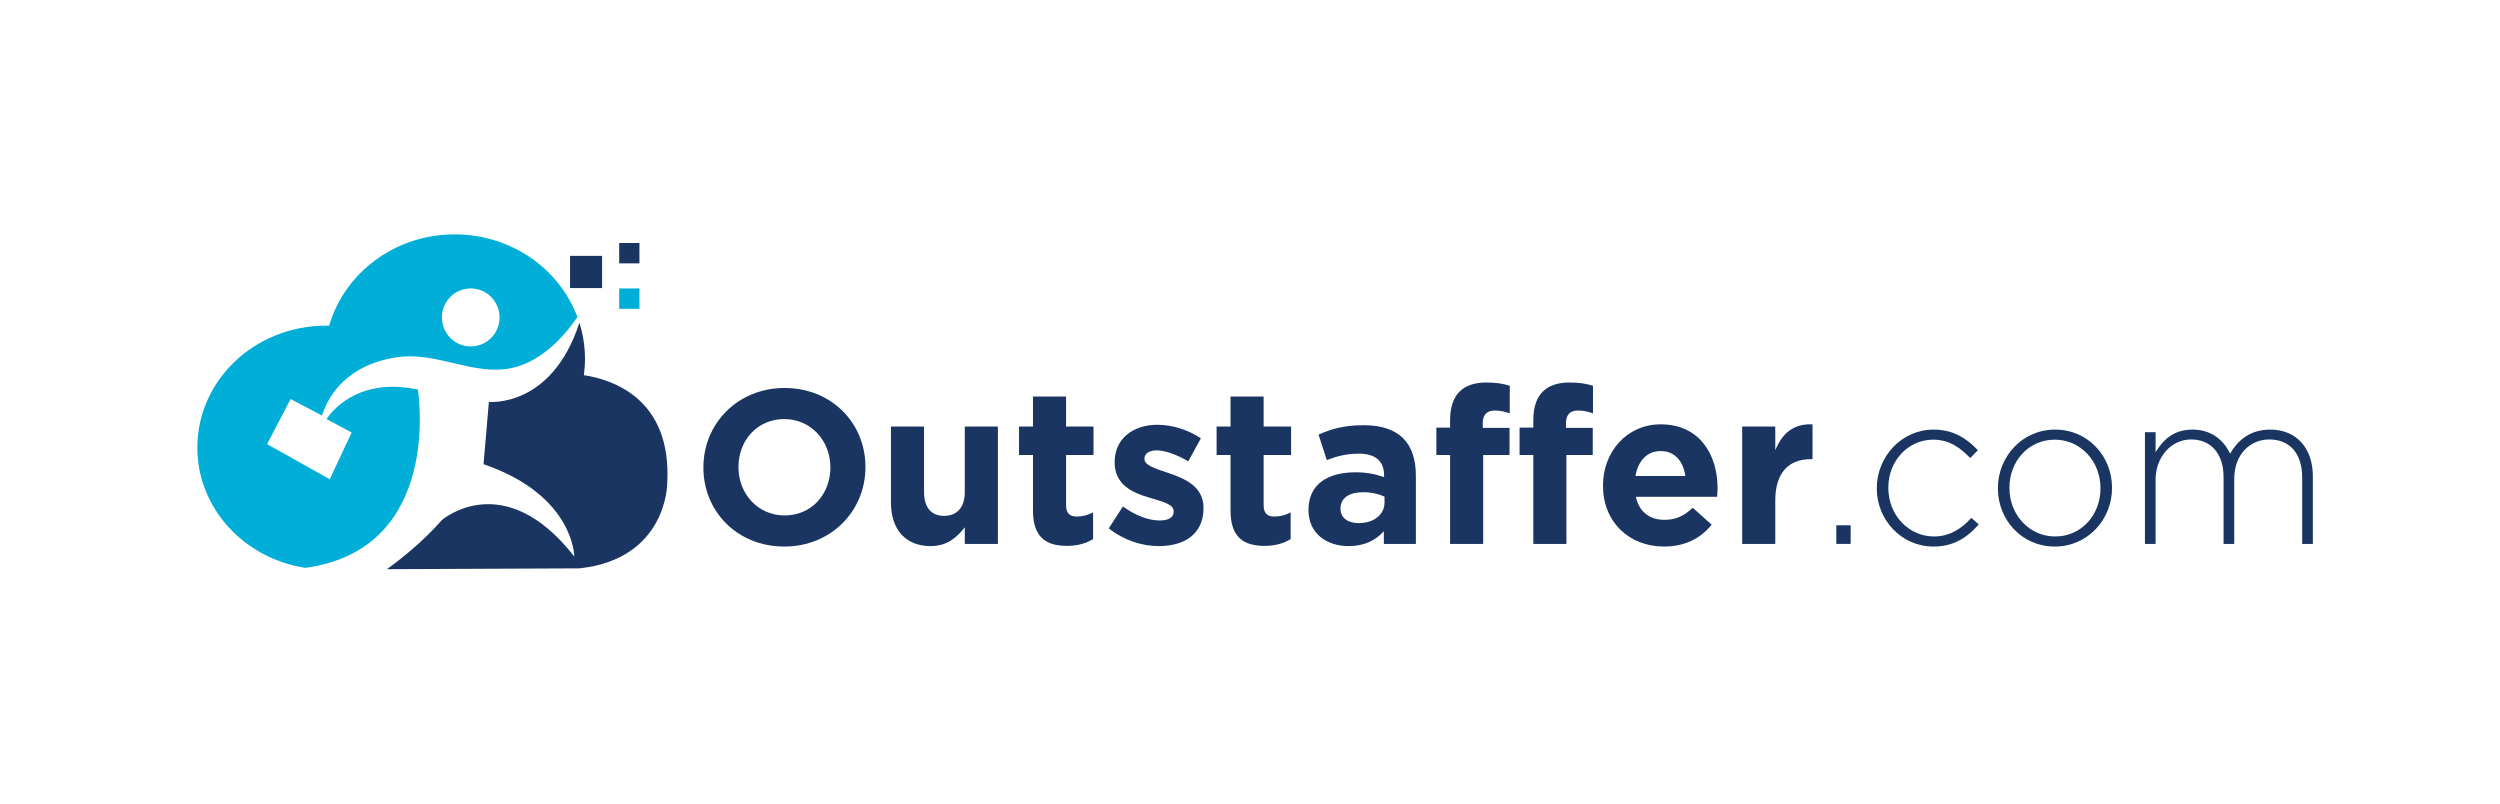
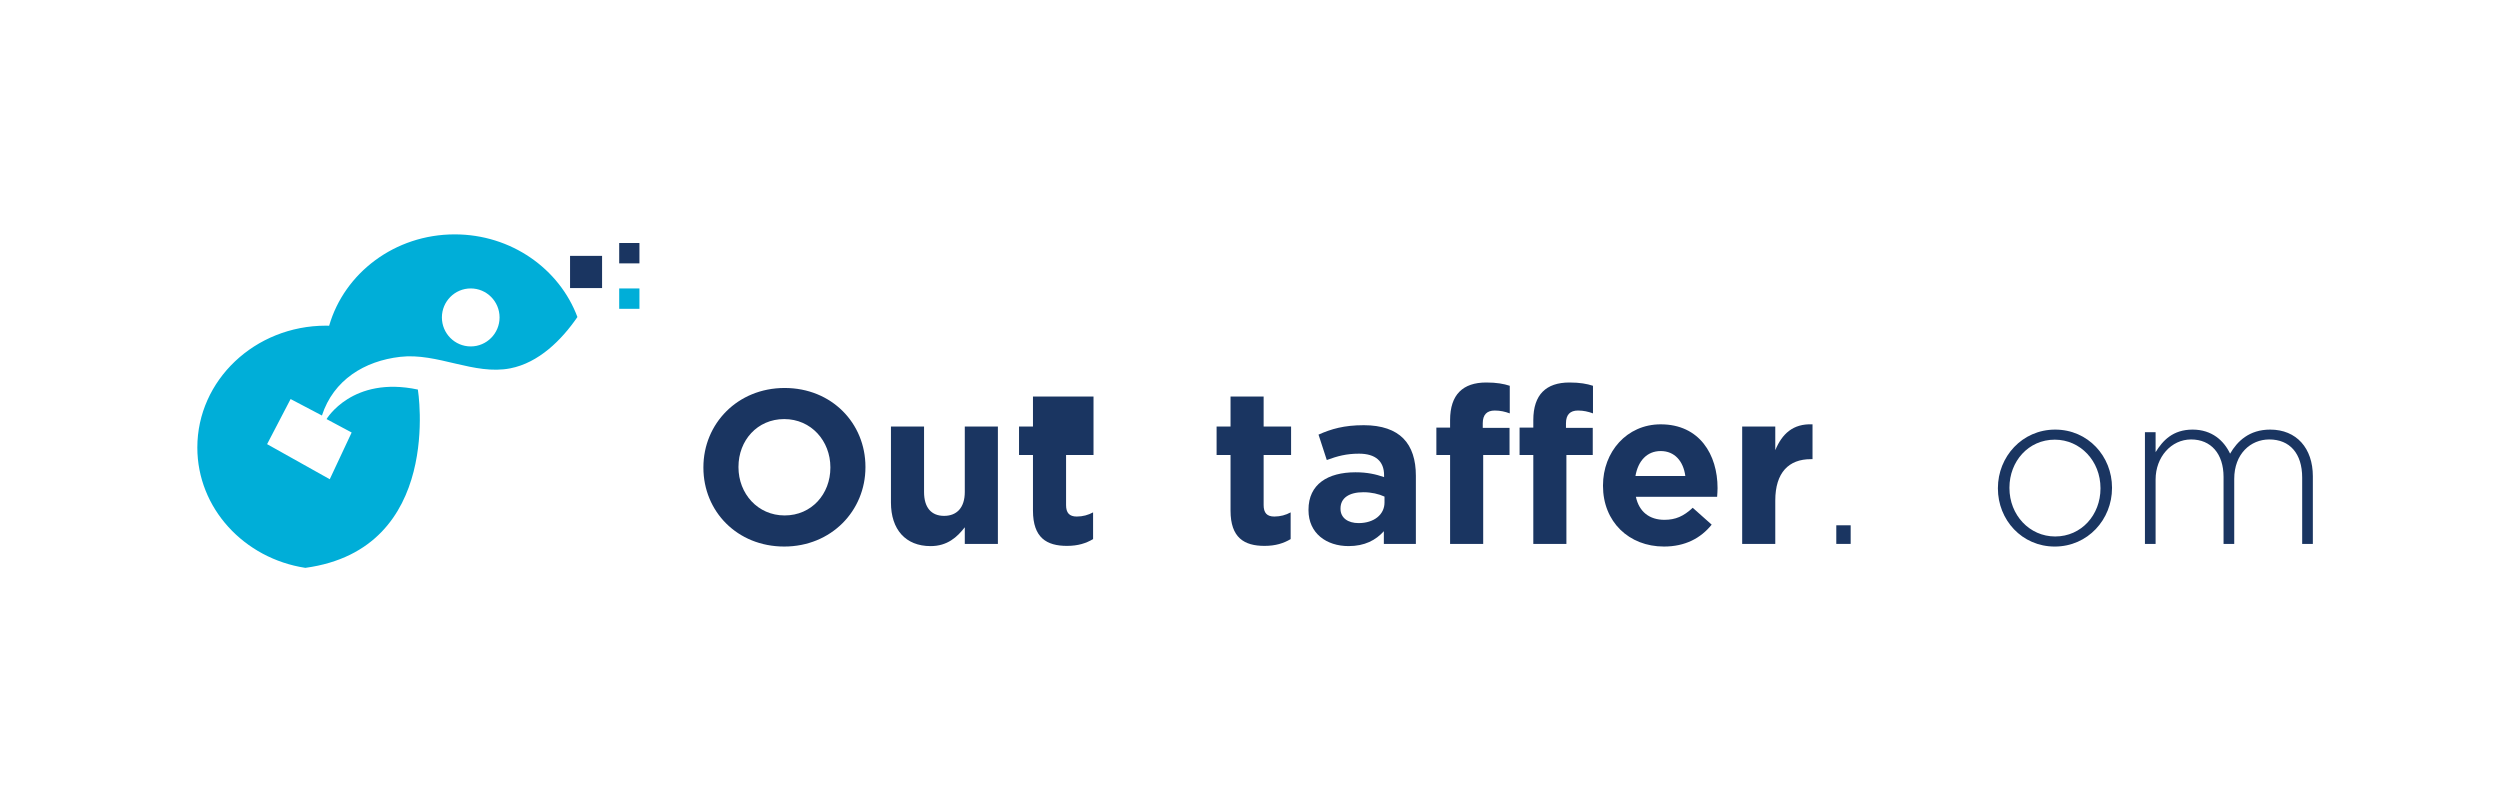
<svg xmlns="http://www.w3.org/2000/svg" width="224" height="72" viewBox="0 0 224 72" fill="none">
-   <path d="M52.313 33.617C52.378 33.14 52.415 32.655 52.415 32.161C52.415 31.033 52.238 29.945 51.913 28.919C49.432 36.578 43.803 36.01 43.803 36.01L43.325 41.591C51.458 44.382 51.458 49.867 51.458 49.867C45.143 41.784 39.593 46.595 39.593 46.595C37.932 48.503 35.942 50.078 34.668 51L51.937 50.925C59.783 50.059 59.783 43.323 59.783 43.323C60.226 35.686 54.819 33.992 52.313 33.617Z" fill="#1A3561" />
  <path d="M37.441 34.904C31.556 33.653 29.259 37.55 29.259 37.55L31.508 38.753L29.546 42.939L23.932 39.796L26.038 35.754L28.845 37.23C29.884 34.04 32.659 32.34 35.858 31.973C39.206 31.589 42.476 33.639 45.724 33.003C48.27 32.504 50.311 30.479 51.737 28.405C50.123 24.089 45.811 21 40.742 21C35.373 21 30.854 24.466 29.491 29.186C29.398 29.183 29.305 29.179 29.211 29.179C22.843 29.179 17.681 34.069 17.681 40.1C17.681 45.535 21.872 50.04 27.359 50.88C39.784 49.191 37.441 34.904 37.441 34.904ZM42.177 25.844C43.604 25.844 44.761 27.007 44.761 28.442C44.761 29.877 43.604 31.04 42.177 31.04C40.751 31.04 39.594 29.877 39.594 28.442C39.594 27.007 40.751 25.844 42.177 25.844Z" fill="#00AED8" />
  <path d="M53.946 22.926H51.077V25.811H53.946V22.926Z" fill="#1A3561" />
  <path d="M57.294 21.773H55.48V23.598H57.294V21.773Z" fill="#1A3561" />
  <path d="M57.294 25.845H55.48V27.67H57.294V25.845Z" fill="#00AED8" />
  <path d="M63.025 41.906V41.866C63.025 37.961 66.089 34.763 70.304 34.763C74.519 34.763 77.544 37.922 77.544 41.827V41.866C77.544 45.771 74.48 48.97 70.265 48.97C66.05 48.97 63.025 45.811 63.025 41.906ZM74.402 41.906V41.866C74.402 39.511 72.685 37.549 70.265 37.549C67.846 37.549 66.167 39.472 66.167 41.827V41.866C66.167 44.221 67.885 46.184 70.304 46.184C72.724 46.184 74.402 44.26 74.402 41.906Z" fill="#1A3561" />
  <path d="M79.829 45.026V38.216H82.795V44.084C82.795 45.496 83.459 46.222 84.591 46.222C85.722 46.222 86.445 45.496 86.445 44.084V38.216H89.411V48.734H86.445V47.243C85.761 48.126 84.883 48.931 83.381 48.931C81.137 48.931 79.829 47.439 79.829 45.026Z" fill="#1A3561" />
-   <path d="M92.554 45.752V40.767H91.305V38.216H92.554V35.528H95.52V38.216H97.979V40.767H95.52V45.261C95.52 45.948 95.813 46.282 96.476 46.282C97.022 46.282 97.51 46.144 97.94 45.909V48.303C97.315 48.676 96.593 48.911 95.598 48.911C93.783 48.911 92.554 48.185 92.554 45.752Z" fill="#1A3561" />
-   <path d="M99.345 47.341L100.613 45.379C101.745 46.203 102.935 46.635 103.911 46.635C104.77 46.635 105.16 46.321 105.16 45.85V45.81C105.16 45.163 104.145 44.947 102.994 44.594C101.53 44.162 99.872 43.475 99.872 41.434V41.395C99.872 39.256 101.589 38.059 103.696 38.059C105.023 38.059 106.468 38.51 107.599 39.276L106.468 41.336C105.433 40.728 104.399 40.355 103.638 40.355C102.916 40.355 102.545 40.669 102.545 41.081V41.12C102.545 41.709 103.54 41.984 104.672 42.376C106.136 42.867 107.834 43.573 107.834 45.496V45.536C107.834 47.871 106.097 48.931 103.833 48.931C102.37 48.931 100.73 48.44 99.345 47.341Z" fill="#1A3561" />
+   <path d="M92.554 45.752V40.767H91.305V38.216H92.554V35.528H95.52H97.979V40.767H95.52V45.261C95.52 45.948 95.813 46.282 96.476 46.282C97.022 46.282 97.51 46.144 97.94 45.909V48.303C97.315 48.676 96.593 48.911 95.598 48.911C93.783 48.911 92.554 48.185 92.554 45.752Z" fill="#1A3561" />
  <path d="M110.256 45.752V40.767H109.007V38.216H110.256V35.528H113.222V38.216H115.681V40.767H113.222V45.261C113.222 45.948 113.515 46.282 114.178 46.282C114.725 46.282 115.213 46.144 115.642 45.909V48.303C115.018 48.676 114.295 48.911 113.3 48.911C111.485 48.911 110.256 48.185 110.256 45.752Z" fill="#1A3561" />
  <path d="M117.241 45.712V45.673C117.241 43.377 118.978 42.317 121.456 42.317C122.51 42.317 123.271 42.494 124.013 42.749V42.572C124.013 41.336 123.252 40.649 121.769 40.649C120.637 40.649 119.837 40.865 118.88 41.218L118.139 38.942C119.29 38.432 120.422 38.098 122.198 38.098C123.818 38.098 124.989 38.53 125.73 39.276C126.511 40.06 126.862 41.218 126.862 42.631V48.734H123.993V47.596C123.271 48.4 122.276 48.93 120.832 48.93C118.861 48.93 117.241 47.792 117.241 45.712ZM124.052 45.025V44.495C123.545 44.26 122.881 44.103 122.159 44.103C120.89 44.103 120.11 44.613 120.11 45.555V45.594C120.11 46.399 120.773 46.87 121.73 46.87C123.115 46.87 124.052 46.105 124.052 45.025Z" fill="#1A3561" />
  <path d="M129.928 40.767H128.698V38.314H129.928V37.647C129.928 36.489 130.22 35.645 130.767 35.096C131.313 34.546 132.113 34.272 133.167 34.272C134.104 34.272 134.728 34.389 135.275 34.566V37.039C134.845 36.882 134.436 36.784 133.928 36.784C133.245 36.784 132.855 37.137 132.855 37.922V38.334H135.255V40.767H132.894V48.734H129.928V40.767Z" fill="#1A3561" />
  <path d="M137.384 40.767H136.154V38.314H137.384V37.647C137.384 36.489 137.676 35.645 138.223 35.096C138.769 34.546 139.569 34.272 140.623 34.272C141.56 34.272 142.184 34.389 142.731 34.566V37.039C142.301 36.882 141.892 36.784 141.384 36.784C140.701 36.784 140.311 37.137 140.311 37.922V38.334H142.711V40.767H140.35V48.734H137.384V40.767Z" fill="#1A3561" />
  <path d="M143.628 43.534V43.495C143.628 40.493 145.755 38.02 148.799 38.02C152.292 38.02 153.893 40.748 153.893 43.731C153.893 43.966 153.873 44.241 153.854 44.516H146.575C146.867 45.87 147.804 46.576 149.131 46.576C150.126 46.576 150.848 46.262 151.668 45.497L153.366 47.008C152.39 48.224 150.985 48.97 149.092 48.97C145.95 48.97 143.628 46.753 143.628 43.534ZM151.005 42.651C150.829 41.317 150.048 40.414 148.799 40.414C147.57 40.414 146.77 41.297 146.536 42.651H151.005Z" fill="#1A3561" />
  <path d="M156.099 38.217H159.065V40.336C159.67 38.884 160.646 37.942 162.402 38.021V41.141H162.246C160.275 41.141 159.065 42.338 159.065 44.85V48.735H156.099V38.217Z" fill="#1A3561" />
  <path d="M164.532 47.066H165.82V48.734H164.532V47.066Z" fill="#1A3561" />
-   <path d="M168.161 43.77V43.731C168.161 40.925 170.386 38.492 173.235 38.492C175.108 38.492 176.279 39.355 177.216 40.336L176.533 41.043C175.674 40.16 174.699 39.394 173.215 39.394C170.952 39.394 169.195 41.298 169.195 43.692V43.731C169.195 46.145 171.01 48.068 173.293 48.068C174.699 48.068 175.791 47.342 176.631 46.4L177.294 46.989C176.279 48.147 175.069 48.971 173.235 48.971C170.366 48.971 168.161 46.577 168.161 43.77Z" fill="#1A3561" />
  <path d="M179.012 43.77V43.731C179.012 40.925 181.178 38.492 184.144 38.492C187.091 38.492 189.237 40.886 189.237 43.692V43.731C189.237 46.538 187.071 48.971 184.105 48.971C181.158 48.971 179.012 46.577 179.012 43.77ZM188.203 43.77V43.731C188.203 41.317 186.408 39.394 184.105 39.394C181.744 39.394 180.046 41.337 180.046 43.692V43.731C180.046 46.145 181.841 48.068 184.144 48.068C186.505 48.068 188.203 46.125 188.203 43.77Z" fill="#1A3561" />
  <path d="M192.186 38.727H193.142V40.513C193.786 39.473 194.683 38.492 196.459 38.492C198.196 38.492 199.27 39.492 199.816 40.65C200.46 39.532 201.533 38.492 203.407 38.492C205.768 38.492 207.231 40.16 207.231 42.671V48.735H206.275V42.789C206.275 40.631 205.163 39.375 203.328 39.375C201.65 39.375 200.187 40.67 200.187 42.907V48.735H199.23V42.73C199.23 40.65 198.099 39.375 196.323 39.375C194.547 39.375 193.142 40.945 193.142 42.966V48.735H192.186V38.727Z" fill="#1A3561" />
</svg>